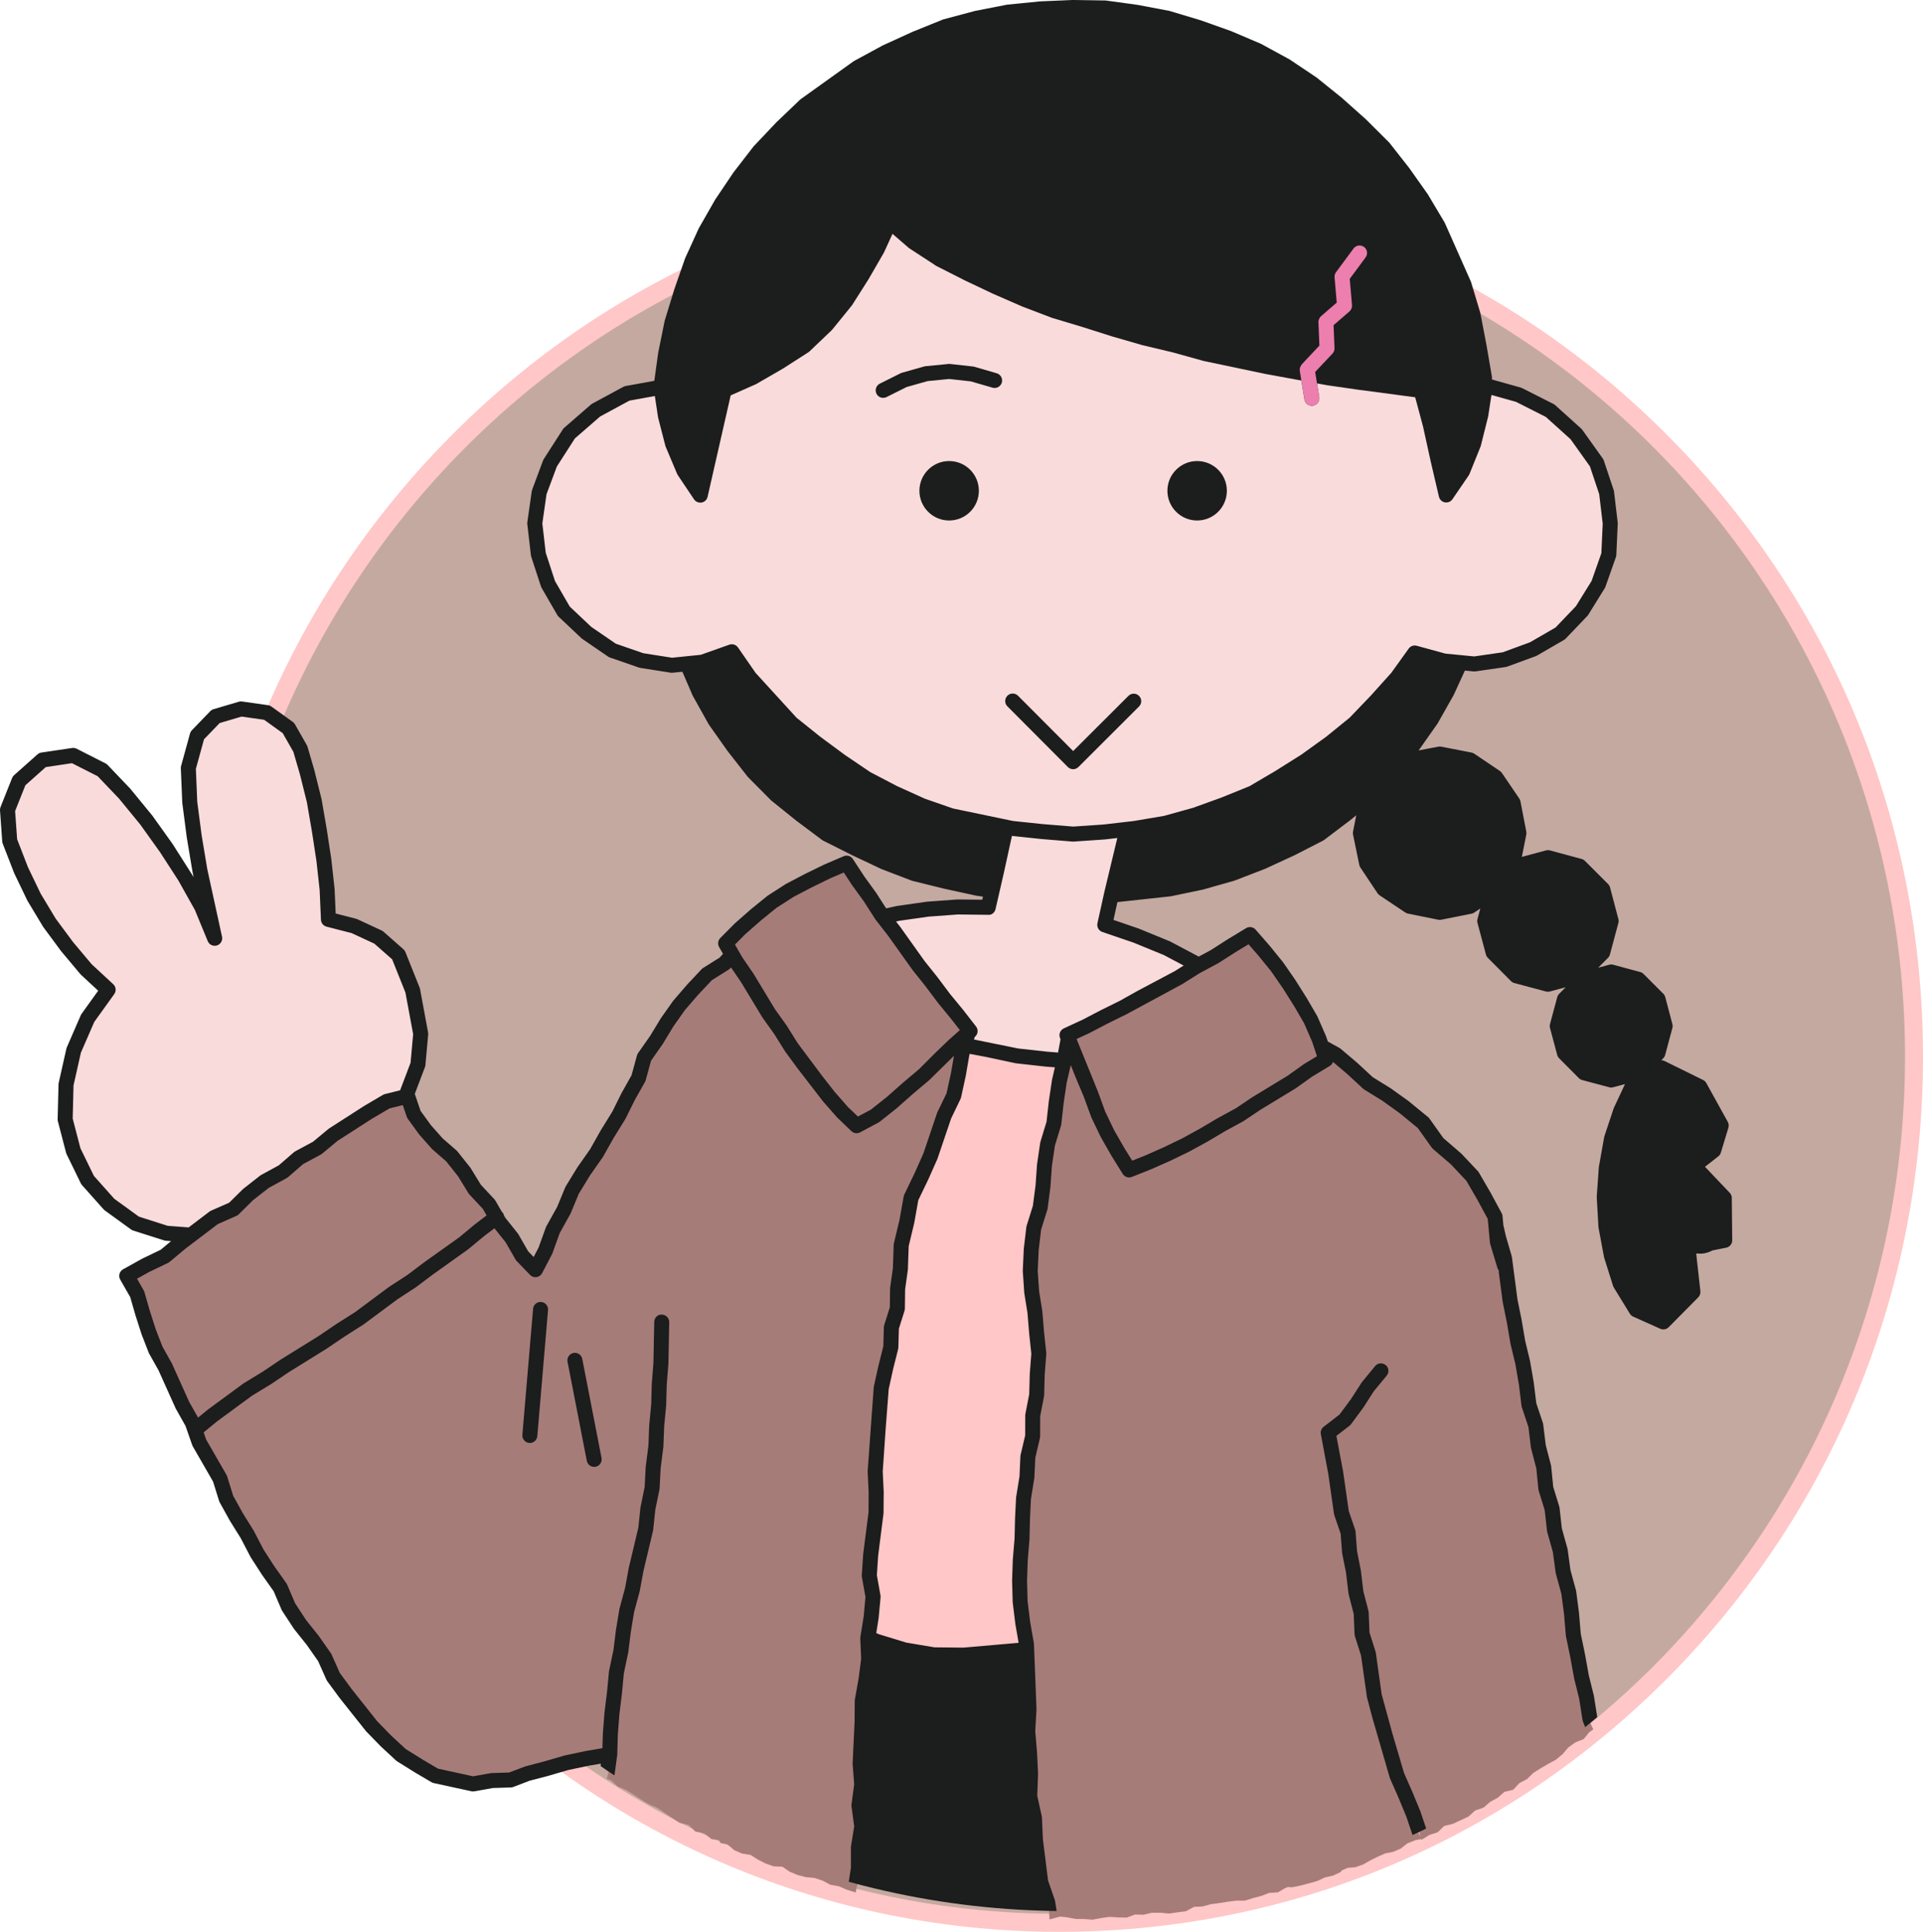
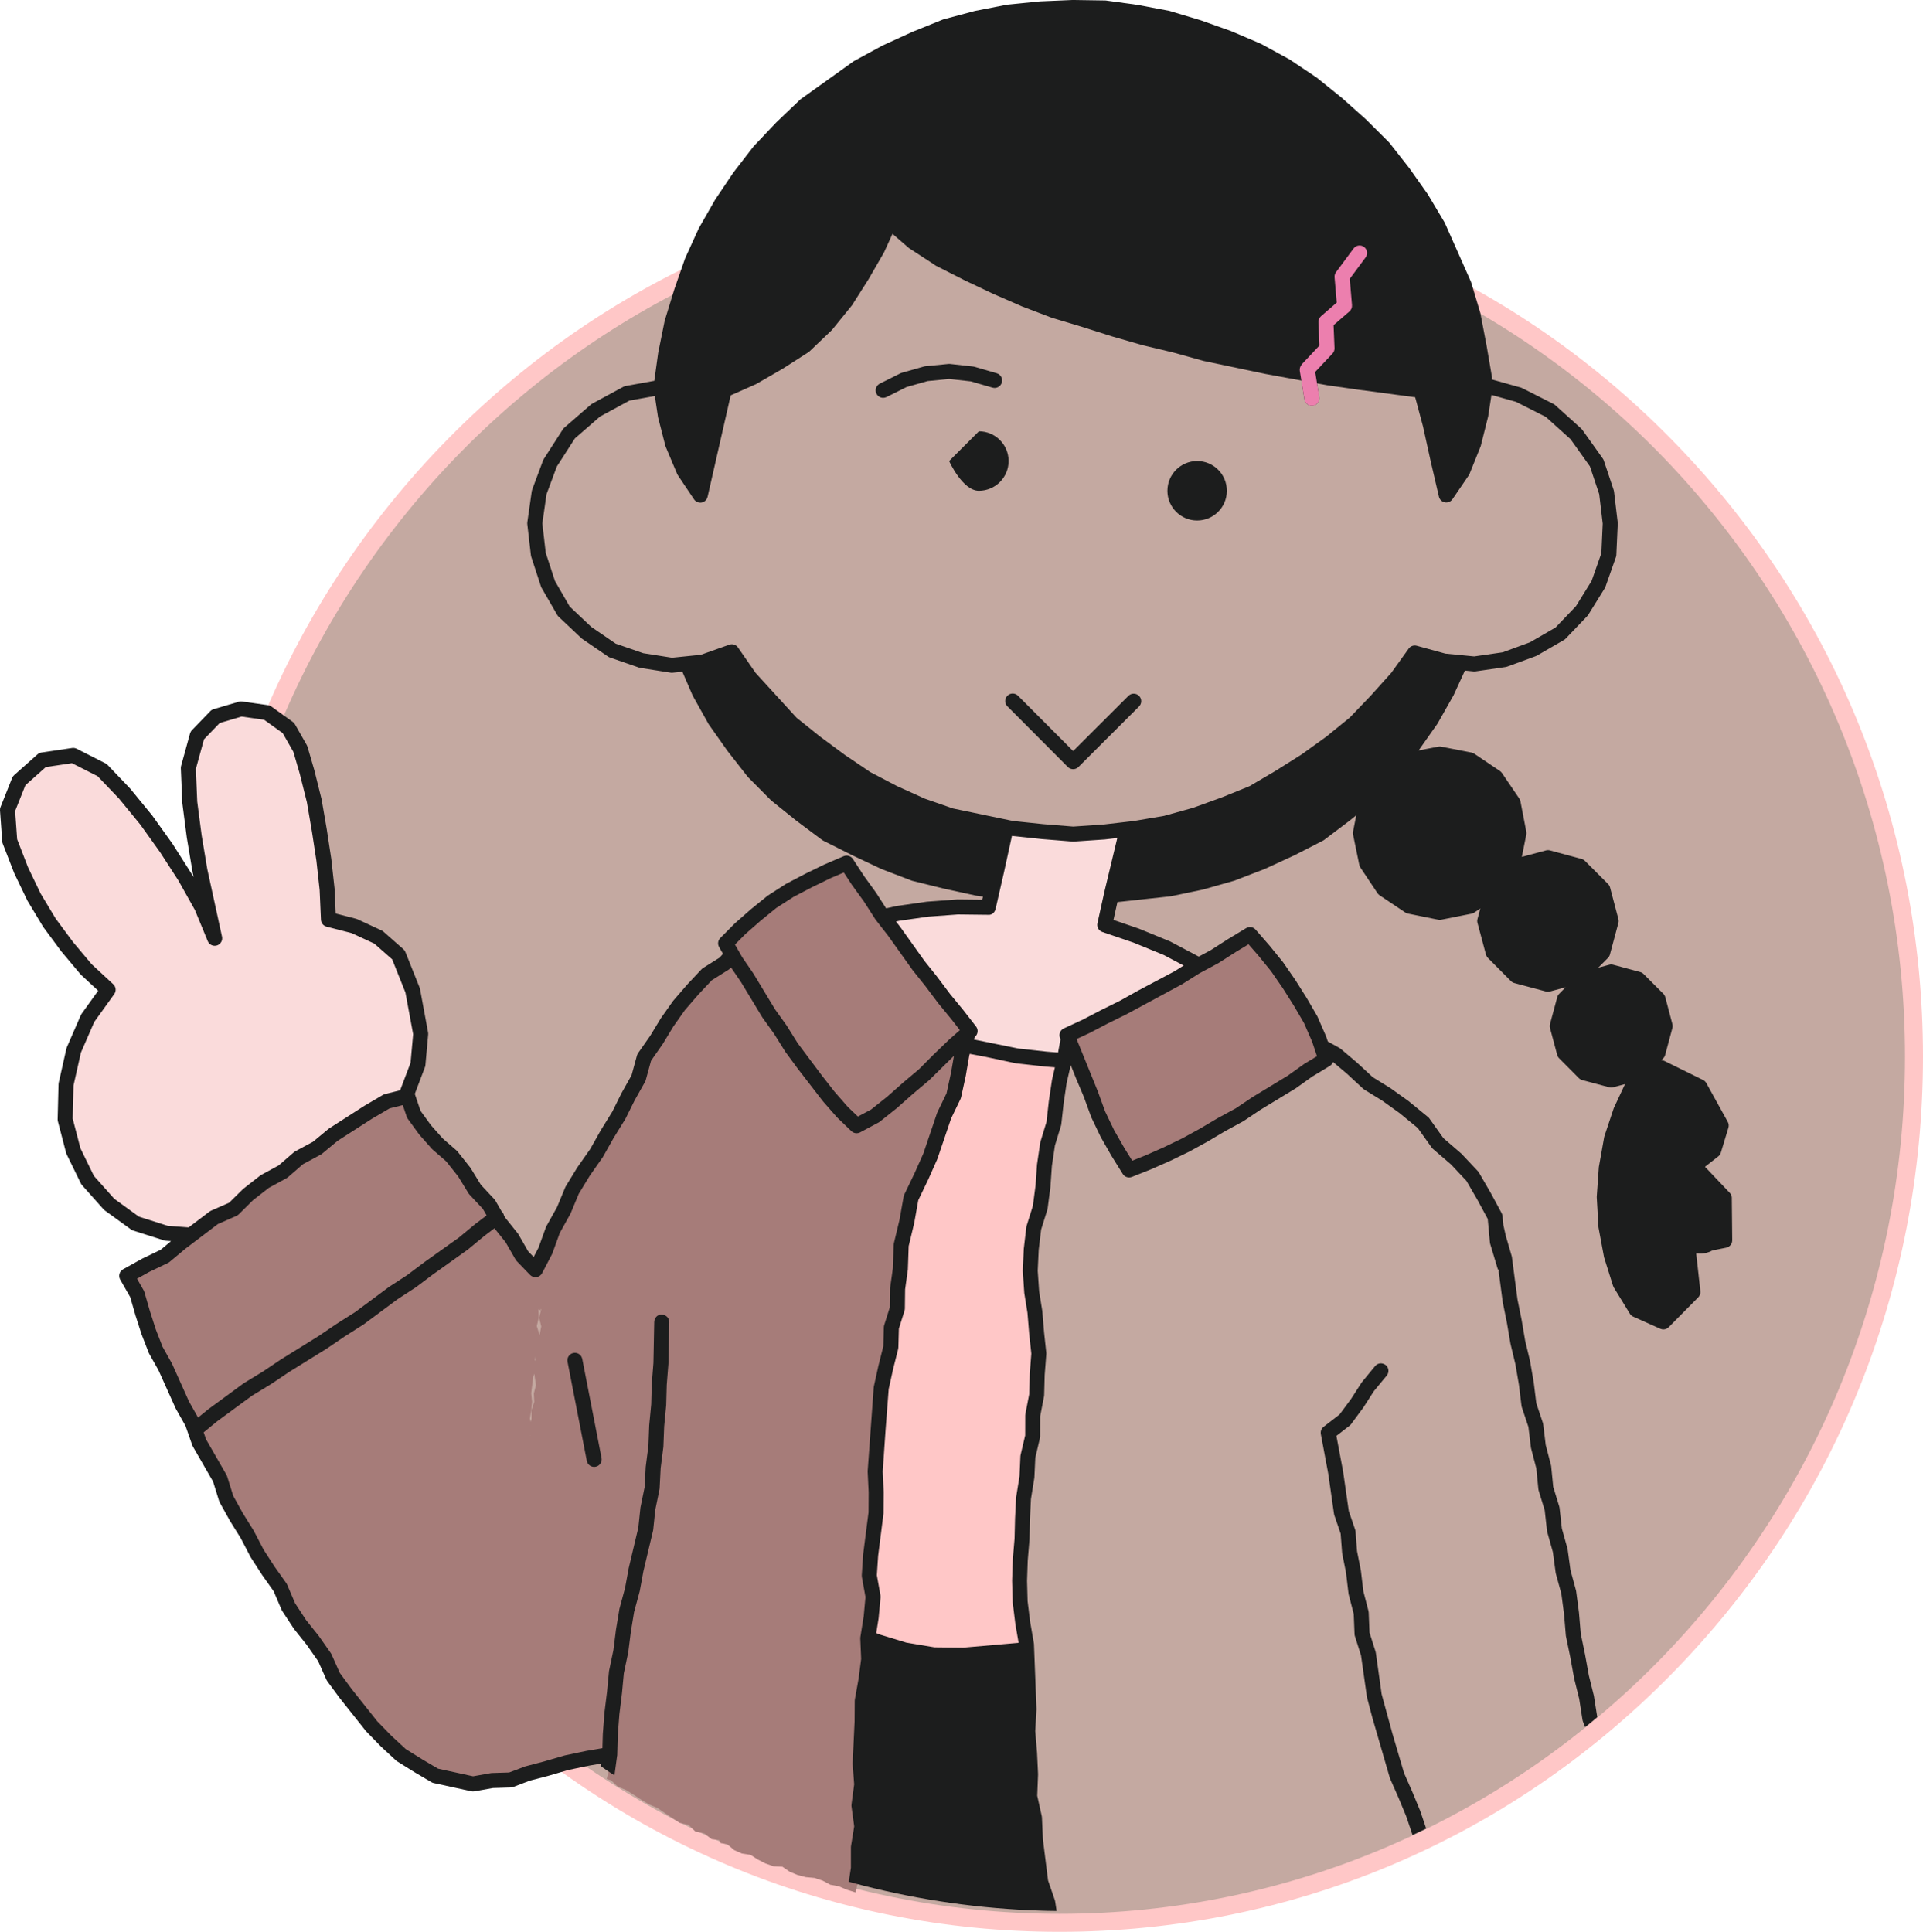
<svg xmlns="http://www.w3.org/2000/svg" id="_레이어_1" data-name="레이어 1" width="100%" height="100%" version="1.1" viewBox="0 0 534.485 537" preserveAspectRatio="none">
  <ellipse id="svg4" cx="294.485" cy="293.75" rx="237.5" ry="240.75" fill="#c4a9a1" stroke-width="0" />
  <g id="svg2" fill="#ffc7c7">
    <polygon points="292.55 295.721 289.579 295.279 286.582 295.059 283.61 294.624 280.538 294.213 277.533 293.417 274.453 293.01 269.572 292.005 269.385 292.403 268.808 295.319 268.299 298.246 267.761 301.349 267.084 304.422 266.657 304.805 265.648 306.71 264.839 308.745 264.042 310.424 263.924 310.769 262.573 314.492 261.132 318.19 259.724 321.899 258.425 324.823 257.107 327.742 255.44 330.653 253.857 333.618 253.346 336.9 252.586 340.119 251.875 343.441 250.961 346.719 250.932 350.062 250.81 353.398 250.465 356.226 249.817 359.013 249.993 361.761 249.958 364.499 249.832 365.14 248.185 370.25 248.036 375.563 247.951 376.061 246.877 378.87 246.327 381.818 245.496 384.594 244.988 387.44 244.708 391.336 244.447 395.243 243.831 399.123 243.741 403.051 243.48 406.972 243.229 410.888 243.404 413.795 243.549 416.716 243.398 419.749 243.335 422.778 242.729 426.795 242.173 430.827 241.641 434.863 241.364 437.623 241.323 440.397 241.987 444.169 242.512 446.115 242.329 446.46 242.322 446.695 242.107 448.736 241.949 452.646 241.018 456.846 241.929 457.195 246.124 458.299 250.242 459.71 254.575 460.098 258.829 460.957 263.243 461.099 267.662 461.16 271.02 460.834 274.364 460.42 277.718 460.122 281.075 459.797 284.597 459.698 283.468 454.328 283.145 451.204 282.754 448.095 282.545 445.042 282.392 441.979 282.412 438.959 282.714 435.951 282.603 435.728 282.874 433.17 283.16 431.216 283.123 429.97 283.145 427.09 283.502 424.219 283.489 421.239 283.795 418.282 284.235 415.244 284.645 412.198 284.706 409.368 284.956 406.542 284.937 406.127 285.711 403.377 286.407 400.611 286.579 397.768 286.399 394.921 286.502 394.522 287.133 391.707 287.776 388.884 287.617 385.999 287.851 383.135 288.159 380.238 288.404 377.327 288.114 374.462 287.558 371.635 287.319 368.674 287.059 365.719 286.694 362.885 286.192 360.073 286.082 356.924 285.85 353.792 285.743 350.633 286.169 347.497 286.472 344.411 286.672 341.307 286.772 340.9 287.71 338.052 288.84 335.264 289.159 332.332 289.745 329.439 289.772 326.445 289.928 323.461 290.388 320.369 291.175 317.333 291.13 317.012 291.807 314.943 292.302 312.779 293.043 311.376 292.91 310.768 293.759 305.517 293.992 302.437 294.56 299.405 295.401 295.887 292.55 295.721" stroke-width="0" />
    <path d="M294.485,537c-64.113,0-124.386-25.307-169.718-71.258-45.322-45.942-70.282-107.024-70.282-171.992s24.96-126.049,70.282-171.992c45.332-45.952,105.605-71.258,169.718-71.258s124.386,25.307,169.718,71.258c45.322,45.943,70.282,107.024,70.282,171.992s-24.96,126.05-70.282,171.992c-45.332,45.951-105.605,71.258-169.718,71.258ZM294.485,55.5c-129.58,0-235,106.878-235,238.25s105.42,238.25,235,238.25,235-106.879,235-238.25S424.064,55.5,294.485,55.5Z" stroke-width="0" />
  </g>
  <g id="svg1" fill="#fadbdb">
    <polygon points="110.621 265.53 107.989 262.969 105.204 260.536 101.79 259.061 98.475 257.379 94.814 256.717 91.246 255.742 91.201 255.579 91.004 251.412 90.822 247.245 90.34 243.116 89.91 238.98 89.349 234.893 88.625 230.83 88.091 226.691 87.17 222.62 86.252 218.576 85.385 214.512 84.19 211.419 83.277 208.262 81.688 205.359 80.024 202.51 77.156 200.284 74.178 198.173 70.591 197.6 66.988 197.187 63.449 198.047 60.016 199.253 57.463 201.866 54.981 204.534 54.176 207.513 53.124 210.453 52.516 213.502 52.687 216.651 52.706 219.825 52.959 222.983 53.102 226.188 53.751 229.338 54.128 232.523 54.52 235.719 55.033 238.901 55.59 242.078 56.546 245.794 57.267 249.561 58.133 253.297 59.043 257.03 59.821 260.791 59.619 260.929 60.376 262.79 60.25 262.831 59.575 260.865 58.29 257.97 57.076 255.041 56.062 252.024 54.511 249.237 52.931 246.468 51.241 243.764 49.491 241.122 47.819 238.42 46.07 235.769 44.331 233.138 42.409 230.629 40.574 228.06 38.598 225.587 36.5 223.206 34.663 220.606 32.456 218.553 30.471 216.286 28.387 214.1 24.359 212.09 20.356 210.002 16.106 210.795 11.888 211.436 8.662 214.282 5.288 217.042 3.708 221.096 2.29 225.16 2.345 229.448 2.696 233.756 4.286 237.833 5.819 241.924 7.636 245.66 9.441 249.403 11.582 252.959 13.813 256.454 16.192 259.827 18.812 263.018 21.439 266.179 24.09 269.316 26.975 272.323 30.135 275.042 30.035 275.104 28.285 277.841 26.374 280.468 24.492 283.11 23.108 286.033 21.866 289.028 20.63 292.019 19.724 295.125 19.239 298.337 18.311 301.462 18.403 304.707 18.236 307.938 18.13 311.18 19.023 314.058 19.822 316.956 20.362 319.932 21.723 322.62 23.07 325.307 24.413 327.998 26.408 330.241 28.368 332.519 30.373 334.766 32.773 336.574 35.217 338.321 37.648 340.126 42.013 341.29 46.244 342.864 49.648 343.062 53.021 343.201 56.329 340.929 59.473 338.422 62.094 337.084 64.853 336.033 66.94 334.088 68.871 331.992 71.13 330.093 73.515 328.354 76.12 327.068 78.676 325.674 80.9 323.803 82.984 321.78 85.593 320.495 88.098 319.033 90.254 317.095 92.655 315.463 95.864 313.366 98.973 311.092 102.3 309.156 104.891 307.622 107.451 306.008 112.452 304.791 113.002 303.848 114.606 299.889 115.988 295.858 116.592 291.646 116.79 287.391 116.047 283.387 115.348 279.361 114.519 275.367 113.268 272.074 112.041 268.754 110.621 265.53" stroke-width="0" />
    <polygon points="315.836 260.101 312.892 259.158 309.98 258.116 307.029 257.187 307.018 257.083 307.865 252.691 308.837 248.326 309.75 244.802 310.62 241.267 311.442 237.719 312.317 234.179 313.103 230.673 310.056 230.906 306.964 231.285 302.617 231.606 298.269 231.998 294.005 231.559 289.731 231.287 286.386 230.938 283.046 230.481 279.702 230.203 278.792 234.178 277.957 238.188 277.125 242.199 276.244 245.52 275.486 248.873 274.845 252.254 274.738 252.224 270.455 252.26 266.176 252.285 262.022 252.556 257.858 252.768 253.722 253.366 249.591 253.992 245.451 254.886 248.596 258.767 250.837 261.967 253.131 265.136 255.314 268.386 257.111 270.602 258.907 272.815 260.741 275.161 262.55 277.525 264.276 279.764 266.096 281.928 267.908 284.239 269.645 286.608 269.717 286.699 269.146 287.145 268.232 290.445 271.803 291.211 275.447 291.881 279.055 292.766 282.709 293.412 286.725 293.961 290.76 294.361 295.706 294.692 296.331 291.711 296.837 288.684 296.407 287.822 296.545 287.726 299.223 286.502 301.838 285.146 304.379 283.903 306.921 282.662 309.512 281.305 312.159 280.054 314.611 278.537 317.15 277.179 320.61 275.375 324.019 273.46 327.493 271.671 330.288 270.042 333.011 268.247 330.123 266.688 327.195 265.25 324.358 263.635 321.524 262.449 318.687 261.263 315.836 260.101" stroke-width="0" />
-     <path d="M446.375,136.942l-1.47-4.06-1.391-4.066-1.592-2.818-2.221-2.422-1.689-2.797-2.535-2.025-2.062-2.563-2.581-1.998-2.864-1.54-2.839-1.585-3.052-1.144-3.083-.757-3.088-.791-2.818-.921-1.093,3.816-.507,4.073-1.082,3.992-.748,4.084-1.382,3.86-1.882,3.632-2.028,3.497-2.4,3.268-.211-.021-.806-3.208-.278-3.334-1.011-3.163-.482-3.34-.867-3.261-1.126-3.197-.84-3.142-.57-3.227-.666-3.362-3.625-.007-3.404-.559-3.394-.636-3.404-.604-3.488.011-4.232-1.031-4.316-.438-3.184-.385-1.527.192-1.093-.806.053-.33-3.849-.44-3.804-.7-3.822-.61-3.333-1.101-3.434-.618-3.499-.315-3.38-.905-3.444-.628-4.274-1.221-4.225-1.392-4.218-.75-4.118-1.157-4.184-1.308-4.198-1.253-4.277-1.065-4.108-1.61-4.098-1.336-4.293-.717-3.999-1.758-4.136-1.387-3.954-1.888-4.022-1.722-3.864-2.02-3.865-2.006-3.909-2.053-4.2-1.494-.262-.348-3.448-2.296-3.511-2.221-3.307-2.774-3.05-2.723-1.544,3.59-2.19,3.528-1.797,3.843-2.402,3.503-1.819,3.824-2.545,3.365-2.579,3.434-2.59,3.452-3.261,2.754-3.098,2.895-3.339,2.544-3.648,2.072-3.693,2.043-3.706,2.003-3.782,2.108-4.031,1.532-.77,3.644-.757,3.662-.821,3.647-.896,3.629-.982,3.61-.632,3.69-.925,3.63-.88,3.64-.104.262.137-.355-2.684-3.085-1.846-3.623-1.789-3.663-1.814-3.695-.836-3.976-1.029-3.912-.31-3.967-.759-3.903-3.105.759-3.13.594-3.235.182-2.863,1.633-2.91,1.498-2.944,1.495-2.477,2.168-2.341,2.288-2.368,2.24-1.608,2.832-1.864,2.685-1.976,2.63-1.66,4.007-1.102,4.185-.799,4.247-.534,4.296.225,4.333.694,4.288,1.493,4.075,1.021,4.252,2.545,3.582,1.921,3.935,3.116,3.055,3.418,2.687,3.44,2.63,3.534,2.552,4.127,1.169,3.993,1.5,4.235.543,4.201.684,4.219-.617,4.237-.34,4.076-1.376,4.086-1.416.115.118,2.629,3.477,2.559,3.505,2.262,2.56,2.058,2.776,2.327,2.531,2.31,2.555,2.399,2.477,3.371,2.729,3.29,2.834,3.426,2.599,3.633,2.31,3.578,2.408,3.484,2.562,3.903,1.772,3.629,2.295,4.095,1.442,3.914,1.816,3.908,1.71,4.094,1.192,3.348.86,3.387.67,3.352.844,3.488.218,3.299,1.203,4.308-.022,4.22.702,4.264.344,4.267.51,4.331-.671,4.37.074,4.222-.516,4.236-.413,4.206-1.25,4.379-.254,4.01-1.617,4.119-1.144,4.069-1.346,4.145-1.174,3.985-1.515,3.923-1.693,3.554-2.521,3.947-1.835,3.455-2.571,3.556-2.391,3.61-2.315,3.519-2.457,3.137-2.909,3.292-2.693,3.089-3.02,2.86-3.253,3.17-2.959,2.913-3.205,2.435-3.472,2.432-3.492,4.127.945,4.052,1.048,4.171.626,4.207.352,4.158-.716,4.227-.355,3.91-1.624,4.137-1.066,3.739-2.233,3.678-2.309,3.159-3.001,2.87-3.277,2.384-3.641,2.062-3.822,1.272-4.157,1.528-4.05.305-4.306.444-4.34-.794-4.261-.502-4.273ZM332.735,142.771l-3.226-.76-2.389-2.346-.527-3.242.476-3.272,2.519-2.18,3.147-1.037,2.981,1.323,2.395,2.062.752,3.103-.937,2.997-2.016,2.504-3.176.847ZM298.147,211.853l-2.47-2.329-2.418-2.383-2.156-2.65-2.684-2.125-2.224-2.584-2.54-2.277-2.033-2.782-.172.125-.012.068-.092.085,2.637,2.139,2.463,2.321,2.443,2.346,2.389,2.4,1.992,2.798,2.48,2.32,2.52,2.535,2.385-2.651,2.28-2.505,2.672-2.119,2.172-2.62,2.482-2.311,2.289-2.511,2.312-2.345-1.229-1.078,1.524,1.149-.18-.082-2.294,2.499-2.109,2.691-2.406,2.4-2.605,2.201-2.599,2.208-2.046,2.769-2.486,2.333-.284-.035ZM263.808,130.075l3.227.76,2.389,2.346.527,3.242-.476,3.271-2.519,2.18-3.147,1.037-2.981-1.323-2.395-2.062-.752-3.103.937-2.997,2.016-2.505,3.176-.847ZM246.407,110.287l-.168.179-1.035-1.814.287-.114,2.708-1.801,3.001-1.221,3.055-1.066,3.221-.37,3.162-.553,3.206-.234,3.188.49,3.264.005,3.134.8,3.118.828.153.573-.202-.435-3.119-.782-3.093-.98-3.247-.095-3.196-.194-3.22-.074-3.16.629-3.113.76-3.033,1.025-2.839,1.48-3.211,1.107,1.119,1.95.02-.096Z" stroke-width="0" />
  </g>
  <g id="svg3" fill="#a67c79">
-     <polygon points="441.541 477.885 441.248 475.852 441.425 473.784 440.751 471.857 439.769 469.121 439.182 466.272 439.19 464.205 438.489 462.276 438.133 460.289 437.569 457.394 437.406 454.421 436.682 452.472 437.305 450.391 436.828 448.401 436.552 445.492 435.982 442.621 435.132 439.771 433.981 436.978 434.136 433.941 434.017 430.939 433.208 428.046 432.055 425.288 431.826 422.341 431.717 419.336 430.265 416.633 429.852 413.678 429.392 410.77 429.422 407.752 428.385 404.923 427.477 402.094 427.061 399.164 426.458 396.292 426.197 393.265 424.687 390.602 424.216 388.615 424.62 386.543 423.721 384.643 423.873 381.643 422.781 378.862 422.011 376.092 422.163 373.097 421.019 371.265 421.007 369.221 420.708 367.228 420.174 364.393 419.868 361.518 418.879 359.178 419.442 356.622 418.479 354.206 419.454 353.559 418.218 352.174 418.023 351.909 417.486 349.645 417.061 347.346 416.575 345.115 415.428 342.933 416.065 340.535 415.181 338.336 414.555 336.305 413.009 334.695 412.717 332.402 411.68 330.536 410.617 328.688 409.062 327.147 407.951 325.218 406.228 323.833 404.6 322.369 402.762 321.057 401.471 319.092 399.469 317.927 397.933 316.171 397.018 313.989 395.793 311.973 393.642 310.884 392.119 309.093 390.24 307.731 388.696 306.447 386.836 305.603 385.413 304.134 382.907 302.503 380.204 301.196 378.993 299.503 377.468 298.153 375.718 297.047 373.943 295.148 371.635 293.883 369.58 291.952 368.451 294.481 366.307 296.442 363.814 297.919 361.514 299.452 359.216 301.027 357.026 301.903 355.378 303.655 353.005 304.215 351.024 305.428 349.4 307.208 346.651 308.047 344.467 309.722 342.224 311.724 339.535 312.926 337.132 314.323 334.885 316.005 332.01 316.729 329.716 318.507 327.282 320.018 324.682 321.192 321.99 322.145 319.366 323.239 316.584 324.186 313.749 325.217 314.448 327.224 314.309 327.294 313.487 325.422 311.914 322.947 310.859 320.135 309.26 317.654 307.816 315.085 306.088 312.646 305.105 309.842 304.759 307.798 304.041 305.89 302.861 304.159 301.518 301.606 300.47 298.921 300.283 296.285 298.772 294.179 298.102 291.735 297.158 288.975 296.171 291.545 296.001 293.861 295.812 296.173 295.095 298.366 294.178 300.528 293.804 303.477 293.434 306.418 292.961 309.326 292.9 312.265 291.783 315.029 291.261 317.985 290.485 320.902 290.435 323.925 290.257 326.821 290.402 329.754 289.187 332.633 289.245 335.669 288.175 338.477 287.796 341.461 286.789 344.314 286.569 347.302 286.186 350.278 286.528 353.278 286.869 356.221 286.489 359.233 287.059 361.971 287.492 364.705 287.485 367.645 288.046 370.549 288.834 373.361 288.925 376.254 288.953 379.162 288.381 382.015 288.604 384.915 288.126 387.789 287.267 390.56 287.469 393.512 287.551 396.385 287.058 399.283 286.501 402.121 286.251 404.992 285.535 407.745 285.729 410.594 285.248 412.555 285.229 414.579 284.907 416.531 284.855 419.359 284.176 422.174 284.3 425 283.879 427.803 283.833 430.76 284.149 433.742 284.02 436.589 283.748 439.434 283.48 442.343 284.066 445.22 283.879 447.237 283.931 449.253 284.66 451.176 285.247 454.094 285.538 457.078 285.053 459.363 285.276 461.606 285.457 463.853 285.293 466.116 286.284 468.334 286.104 470.599 286.197 472.857 286.235 475.123 285.502 477.135 286.317 479.232 285.99 481.243 285.905 484.228 285.848 487.218 285.883 489.217 286.631 491.193 286.408 493.21 286.43 495.255 286.387 497.306 286.329 499.352 287.053 501.269 287.608 503.232 287.679 505.307 287.5 507.36 287.872 509.386 288.339 511.388 288.121 513.784 288.865 516.077 288.955 518.452 289.237 520.807 289.512 523.144 290.771 525.852 290.859 528.944 291.564 531.022 291.71 533.549 294.639 532.773 296.543 532.96 298.913 533.419 301.285 533.447 303.662 533.617 306.02 533.187 308.375 532.846 310.756 532.989 313.137 533.054 315.447 532.195 317.828 532.248 320.152 531.701 322.532 531.699 324.945 531.926 327.292 531.576 329.645 531.274 331.859 530.067 334.237 529.957 336.528 529.326 338.875 529.017 341.211 528.638 343.567 528.348 345.989 528.34 348.259 527.627 350.553 527.026 352.784 526.18 355.193 526.035 356.811 525.06 357.914 524.552 359.193 524.616 361.508 524.134 363.789 523.532 366.068 522.904 368.221 521.893 370.535 521.367 372.682 520.35 372.874 519.968 374.603 519.215 376.699 519.046 378.85 518.294 380.849 517.155 382.892 516.147 384.967 515.219 387.243 514.76 389.334 513.859 391.18 512.413 393.29 511.561 395.156 511.172 393.999 508.939 393.841 506.414 392.721 504.215 391.606 501.563 390.738 498.805 389.475 496.208 387.825 493.757 387.183 491.333 386.701 488.89 385.885 486.541 385.538 484.056 384.751 481.697 384.155 479.279 383.752 476.81 382.61 474.156 382.262 471.308 381.312 469.095 381.505 466.696 380.497 464.467 380.496 462.091 379.826 459.85 379.592 456.892 378.695 454.139 377.917 451.277 378.613 448.287 377.306 445.584 376.976 442.682 376.219 439.827 376.118 436.881 375.848 434.123 375.238 431.446 374.834 428.684 374.309 425.956 373.571 423.247 372.428 420.607 372.233 418.33 371.851 416.116 371.884 413.841 371.27 411.656 371.288 409.378 370.45 407.215 370.771 404.843 369.524 402.757 369.566 400.432 369.25 398.259 371.223 396.113 373.938 394.766 375.568 392.388 377.237 390.077 378.352 387.563 380.014 385.397 381.968 383.221 383.827 380.973 383.743 381.117 384.129 381.307 382.172 383.421 380.534 385.77 378.543 387.694 377.516 390.274 375.653 392.472 373.733 394.581 371.736 396.737 368.985 398.182 369.735 400.5 369.922 402.748 370.131 404.992 370.502 407.209 371.092 409.38 371.605 411.579 371.653 413.849 371.936 416.087 372.443 418.296 373.037 420.481 373.42 423.336 374.524 425.922 375.242 428.644 375.528 431.41 376.174 434.07 375.904 436.917 376.995 439.729 376.758 442.728 377.74 445.494 378.238 448.351 378.06 451.261 378.953 454.106 379.154 457.072 380.712 459.674 381.23 461.994 381.542 464.315 381.528 466.683 381.458 469.062 382.085 471.341 382.628 473.576 383.612 475.692 384.309 477.888 384.267 480.289 385.075 482.459 385.453 484.758 386.118 486.973 387.313 489.032 387.793 491.305 388.041 493.672 389.245 496.313 390.666 498.837 391.664 501.542 393.106 504.072 393.866 506.396 394.342 508.812 395.067 511.445 397.273 510.084 399.59 509.332 401.402 507.579 403.807 506.986 405.998 505.971 408.184 504.939 410.013 503.272 412.338 502.48 414.183 500.864 416.305 499.718 418.135 498.101 420.601 497.496 422.289 495.667 424.435 494.547 426.176 492.824 428.217 491.548 430.304 490.331 432.437 489.169 434.297 487.631 435.899 485.758 437.853 484.354 440.184 483.422 441.729 481.497 442.846 480.743 441.541 477.885" stroke-width="0" />
    <polygon points="305.394 309.726 306.692 312.363 307.755 315.122 309.361 317.601 310.76 320.194 312.299 322.667 313.9 325.042 316.601 324.134 319.277 323.023 321.878 321.887 324.47 320.73 326.944 319.377 329.448 318.096 332.059 316.868 334.599 315.501 336.944 313.998 339.296 312.505 341.89 311.117 344.478 309.733 346.823 308.274 349.106 306.716 351.078 305.513 353.057 304.317 355.098 303.224 356.963 301.835 358.973 300.684 361.306 299.16 363.578 297.555 365.938 295.902 368.486 294.5 367.533 291.676 366.489 288.914 365.466 286.226 364.281 283.605 364.095 283.492 362.658 281.027 361.209 278.57 359.704 276.072 358.155 273.6 356.441 271.243 354.789 268.849 353.069 266.501 351.124 264.332 349.225 262.162 347.433 259.821 344.956 261.486 342.386 262.893 340.008 264.446 337.647 266.027 334.987 267.374 332.407 268.861 329.916 270.221 327.599 271.861 325.415 273.03 323.262 274.262 321.055 275.398 318.813 276.47 316.683 277.753 314.477 278.902 312.344 280.191 309.618 281.397 306.972 282.762 304.419 283.991 301.888 285.256 299.266 286.51 296.57 287.764 297.569 290.13 298.466 292.458 299.567 294.707 300.447 297.046 301.225 299.427 302.211 301.728 303.216 304.02 303.894 305.938 304.513 307.884 305.394 309.726" stroke-width="0" />
    <polygon points="59.09 393.479 60.9 391.841 63.035 390.639 64.795 388.925 66.756 387.479 68.932 386.337 70.546 384.968 72.467 384.079 74.124 382.766 76.758 381.367 79.076 379.491 81.305 378.388 83.356 377.002 85.414 375.627 87.449 374.207 89.754 373.214 92.169 371.477 94.637 369.827 96.381 368.7 98.044 367.434 99.89 366.449 101.634 364.86 103.724 363.745 105.375 362.031 107.356 360.755 109.194 359.28 111.048 358.428 112.634 357.167 114.311 356.047 116.61 354.269 118.906 352.482 121.018 351.3 122.857 349.738 124.853 348.395 126.706 346.845 128.744 345.558 130.911 343.654 133.204 341.9 135.602 340.232 137.798 338.367 136.7 336.705 135.724 334.923 133.931 332.7 131.819 330.742 130.585 328.174 129.029 325.813 127.179 323.685 125.565 321.359 123.449 319.782 121.448 318.082 119.699 316.18 117.958 314.268 116.527 311.967 114.849 309.838 114.065 307.316 113.327 304.659 110.392 305.541 107.487 306.138 104.961 307.769 102.372 309.263 100.414 310.481 98.503 311.772 96.58 313.045 94.611 314.255 92.759 315.626 90.559 317.502 88.157 319.135 85.672 320.623 83.048 321.888 80.824 323.757 78.734 325.772 76.24 327.274 73.611 328.521 71.423 330.486 68.892 332.026 66.854 334.046 64.854 336.062 62.191 337.274 59.463 338.426 57.791 340.104 55.771 341.292 54.038 342.867 52.064 344.131 50.352 345.734 48.072 347.464 45.84 349.257 43.265 350.621 40.633 351.862 38.813 352.694 37.061 353.662 35.443 354.705 36.606 357.309 38.197 359.73 38.834 362.415 39.603 365.067 40.598 367.61 41.445 370.196 42.236 372.766 43.177 375.294 44.569 377.622 45.832 379.998 46.949 382.042 47.914 384.165 48.865 386.294 49.734 388.463 50.807 390.54 51.988 392.753 53.278 394.912 54.482 397.12 56.696 395.185 59.09 393.479" stroke-width="0" />
    <path d="M265.922,282.068l-1.629-2.323-1.558-2.368-1.742-2.404-2.431-1.893-1.64-2.324-1.739-2.253-1.732-1.654-1.295-1.96-1.288-1.971-.716-2.384-1.985-1.47-1.593-2.31-1.59-2.318-1.28-2.688-2.391-1.957-1.392-2.495-1.926-2.143-.828-2.91-1.921-2.087-2.594,1.103-2.813.807-2.257,1.986-2.709,1.037-2.875.826-2.715,1.193-2.376,1.766-2.564,1.478-2.043,2.119-1.891,2.249-2.435,1.619-1.967,2.147-2.41,1.57-1.821,2.184,1.107,2.639,1.669,2.31,1.687,2.222,1.905,2.084,1.001,2.109.945,2.126,1.568,1.751.847,2.19.75,2.277,1.89,2.097,2.043,1.973,1.524,2.514,1.704,2.374.867,2.159,1.326,1.835,1.67,1.584,1.107,2.01,1.663,1.591,1.321,2.565,1.591,2.375,2.246,1.899,1.651,2.424,2.102,1.777,2.182,1.444,2.362-1.37,2.916-.725,1.892-2.424,2.424-1.689,2.268-1.851,2.111-2.034,1.807-.984,1.18-1.731,1.525-1.299,1.94-2.124,2.495-1.582,1.641-2.505,2.38-1.742,2.438-2.1-1.774,1.704-1.572,1.924-2.29,1.189-1.811,1.684-1.093,2.42-1.842,1.673-2.005.775-1.124,1.803-1.979.8-2.053,2.067-2.206,1.877-2.237,1.98-2.071,2.251-2.51,1.545-3.025.792,1.313,1.785.163-.104-1.402-1.56-2.348-1.538-1.748-2.181-2.042-2.035-1.705-2.323-.905-2.195-1.81-1.486-1.598-1.656-1.392-1.82-1.511-1.735-1.284-2.579-1.64-2.306-2.108-2.131-.788-2.974-2.253-1.826-1.452-2.394-1.325-1.907-.581-2.348-1.767-1.632-.549-2.372-1.497-1.803-1.151-2.229-1.492-1.996-1.656-1.656-1.64,2.384-2.622,1.345-2.669,1.17-2.065,2.029-2.057,2.019-1.382,2.686-1.805,2.28-2.187,1.963-1.486,2.485-1.962,2.132-1.01,2.707-1.548,2.551-1.576,2.472-.601,2.876-.817,2.926-1.893,2.367-1.014,2.784-1.962,2.246-1.174,2.642-1.158,1.734-.412,2.21-1.102,1.77-1.571,2.505-1.897,2.327-1.086,1.803-1.054,1.837-1.674,1.416-.941,1.801-.939,1.794-.584,1.969-1.4,1.55-.334,2.036-1.244,1.639-1.069,1.766-1.083,1.78-.888,1.915-.046,2.183-1.491,1.639-.036,2.188-1.729,2.477-1.465,2.588.085.087-1.621-2.169-2.518-1.388-1.442-2.518-1.117-2.632-1.23-2.025-1.388-1.915-1.695-2.106-1.94,2.554-2.537,1.287-1.913,2.222-2.419,1.62-2.332.879-1.982,1.356-1.992,1.343-1.685,1.781-1.876,1.511-2.061,2.107-2.845,1.049-1.243,1.767-1.87.836-1.575,1.27-2.269.851-1.683,1.65-1.839,1.449-2.175,1.004-1.782,1.516-1.596,1.356-1.704,1.214-1.786,1.083-2.562,1.527-2.524,1.576-1.951,1.525-2.251,1.052-2.164,1.194-2.119,1.274-1.688,1.953-2.404,1.751-2.897,1.018-1.898.895-1.368,1.787-1.704,1.196-2.337.884-2.079,1.265-1.383,2.213-2.184,1.129-2.266,1.034-1.242,1.824-1.975.919-1.429,1.575.195,1.868,1.442,1.387.656,2.239.719,2.25,1.65,1.715,1.275,1.935.79,2.178,1.349,2.627.654,2.865,1.534,2.447,1.261,2.601,1.087,2.684,1.987,2.13,1.284,2.693,1.855,2.363.908,2.813,2.009,2.124,1.606,2.355,1.19,2.62.989,2.706,1.975,2.27,1.64,2.375,1.468,2.516,1.189,2.628,2.402,1.704,1.156,2.773,2.04,2.168,1.333,2.639,1,2.728,1.214,2.695,2.212,1.988,1.065,2.099,1.501,1.754,1.881,1.46,1.214,1.993,1.444,1.802,1.674,2.372,2.09,1.983,2.16,1.88,1.983,2.109,2.437,1.645,2.449,1.578,2.362,1.172,2.409,1.079,2.602.595,2.622.511,2.491,1.134,2.731-.071,2.596-.717,2.778.386,2.508-.732,2.497-.305,2.608-.034,2.028-1.814,2.846.281,2.493-.986,2.821-.866,2.686-1.363,1.964-.503,2.005-.24,1.956-.513,2.136.273,1.998-.52,1.933-.444-.259-2.702.894-2.717.022-2.905-.199-2.936.942-2.891-.328-3.037.738-2.759-.117-2.858.299-2.003.626-1.921.979-1.867.097-2.84-.282-2.882.672-2.828.781-2.798.824-2.881,1.047-2.838-.044-2.9.477-2.795.939-2.169.251-2.326.785-2.2.339-2.31.345-2.289.323-2.8.033-2.871.735-2.872.926-2.808.696-2.815-.103-2.848.007-2.99.287-2.956.351-2.794.086-2.811-.214-2.983.439-2.913.264-2.813.729-2.796-.125-2.951.205-2.943.155-2.292-.089-2.292-.189-2.295.014-2.294-.37-2.302.704.388-.073-.578.605.195-.517,2.288-.315,2.292-.078,2.298.049,2.304.572,2.33-.474,2.897-.709,2.873-.372,2.853-.091,2.836.081,2.953.353,2.986-.18,2.799-1.018,2.753.549,3.047-.592,2.92-.167,2.842-.123,2.864-.678,2.873-.543,2.882-.206,2.824-.096,2.866-.86,2.202-.26,2.314-1.353,2.055.256,2.441-.85,2.177-1.048,2.711.165,2.944-1.439,2.724-.653,2.947-.352,2.882-.473,2.848-.281,2.811.169,2.875-1.146,1.825.503,2.158-.923,1.857-.008,2.827-.529,2.779-.26,2.969-1.031,2.887.615,2.971-.451,2.875.144,2.746.007,2.761-.688,2.25-.013,2.325-.578,2.245,1.232.406,1.838,1.735,2.338.96,2.108,1.316,2.082,1.361,2.13,1.284,2.303.982,2.067,1.392,2.069,1.399,2.087,1.375,2.51.566,1.852,1.848,2.516.526,1.997,1.586,2.119.281.387.82,1.89.334,1.873,1.613,2.17.956,2.407.38,2.025,1.303,2.122,1.079,2.236.793,2.482.117,2.015,1.391,2.194.909,2.3.598,2.417.22,2.242.752,2.129,1.137,2.343.425,2.195.944,2.504.785.511-2.42-.529-2.17.352-2.034.736-.163-.166-2.888-.133-2.878.625-2.858.114-2.93-.336-2.922-.776-2.938.659-2.919.843-2.867-.509-2.939-.062-2.933.298-2.311-.802-2.373.476-2.314.58-2.313-.1-2.346.05-2.891.457-2.84-.181-3.016.204-2.981,1.278-2.701-.216-2.893-.148-2.912-.289-2.956.979-2.866.742-2.882.178-2.875-.346-2.872.003-2.99-1.203-2.86,1.059-2.859-.605-2.927.667-2.308-.236-2.412.952-2.261.436-2.331-.012-2.386-.1-2.843.414-2.848-.227-2.917-.29-2.907.469-2.296.334-2.307-.266-2.35-.021-2.329.271-2.311.476-2.298-.12-2.342.476-2.299.029-2.335-.445-2.409,1.55-2.646-.047-2.97.969-2.786,1.032-2.806.115-2.798-.392-2.783,1.119-2.548.693-2.684-.252-2.754.625-2.706.399-2.733.514-2.766-.266-2.248.214-2.204-.628-2.272.875-2.124.765-2.114-.13-2.315.855-2.118.091-2.271.744-2.145,1.295-1.857.262-2.368,1.751-1.66-.09-2.248,1.448-1.558.836-1.842.911-2.214.219-2.44.92-2.203.588-2.319,1.04-2.163.981-1.776.366-2.081,1.772-1.473-.008-2.151.355-2.009.442-1.99-.131-2.249.922-2.066.041-2.22,1.015-2.054.011-2.234,1.791-1.227-2.083-2.336-1.956-2.143ZM159.771,378.005l.034.214-.383.002.397,2.3,1.24,2.138.281,2.324.4,2.302.887,2.207.363,2.305.352,2.31-.341,2.448,1.195,2.149.288,2.326.281,2.332.079,2.371.374.582-.376-.584-.745-2.232.439-2.465-.929-2.198-.411-2.3-.087-2.363-1.224-2.137-.194-2.341.142-2.409-.25-2.333-.646-2.257-.308-2.326-.797-2.231-.061-.132ZM147.409,399.038l-.14-.086.373.111.247-2.33-.607-2.4.366-2.32.245-2.329-.249-2.373.282-2.327.294-2.327.998-2.267-.562-2.396.359-2.321.367-2.323.572-2.306-.752-2.419.532-2.313-.105-2.368.614.338.016-.491.152.227-.563,2.302.593,2.398-.454,2.312-.795,2.282-.398,2.318.004,2.35-.34,2.322.156,2.364.352,2.377-.586,2.301.117,2.363-.803,2.285.043,2.358-.548,2.316.22,2.372Z" stroke-width="0" />
  </g>
  <g id="svg0" fill="#1c1d1d">
    <path d="M481.352,333c-.005-.528-.21-1.034-.574-1.417l-6.887-7.243,3.698-2.896c.338-.264.585-.626.71-1.037l2.101-6.933c.163-.539.102-1.121-.171-1.614l-5.965-10.788c-.206-.373-.521-.673-.904-.861l-10.76-5.3c-.269-.133-.563-.174-.855-.184l.537-.54c.257-.258.441-.579.536-.93l2.01-7.495c.094-.351.095-.72.002-1.072l-1.981-7.51c-.094-.356-.281-.682-.542-.943l-5.498-5.498c-.258-.258-.579-.444-.932-.539l-7.511-2.024c-.355-.096-.73-.096-1.085,0l-3.069.827,2.717-2.731c.257-.258.441-.579.535-.93l2.355-8.78c.094-.351.095-.721.002-1.072l-2.321-8.799c-.094-.356-.281-.682-.542-.943l-6.441-6.442c-.258-.258-.579-.444-.932-.539l-8.8-2.372c-.355-.096-.73-.096-1.086,0l-6.714,1.809,1.236-6.208c.053-.265.054-.537.002-.802l-1.627-8.441c-.054-.279-.164-.543-.323-.778l-4.831-7.105c-.149-.219-.339-.408-.559-.556l-7.119-4.799c-.232-.156-.493-.264-.767-.317l-8.427-1.641c-.261-.051-.529-.052-.79-.002l-5.483,1.047.003-.003,5.259-7.466,4.482-7.931,3.117-6.796,2.436.237c.166.016.335.013.5-.011l8.395-1.213c.143-.021.284-.056.42-.107l7.952-2.919c.113-.041.222-.092.326-.153l7.516-4.349c.171-.098.326-.221.463-.363l6.019-6.293c.1-.104.189-.219.265-.342l4.587-7.398c.079-.128.145-.264.194-.406l2.9-8.23c.068-.193.107-.395.116-.599l.392-8.689c.005-.113,0-.227-.012-.34l-.28-2.354-.739-6.222c-.005-.043-.021-.083-.028-.126-.018-.098-.034-.195-.065-.289l-2.364-7.069-.387-1.156c-.065-.196-.16-.381-.28-.549l-5.69-7.98c-.088-.123-.189-.237-.302-.338l-7.249-6.534c-.137-.123-.29-.228-.455-.312l-8.708-4.407c-.121-.061-.247-.11-.377-.147l-8.063-2.267c.052-.248.071-.508.026-.774l-1.51-8.785-1.711-8.928-2.552-8.509c-.025-.084-.056-.167-.092-.248l-7.199-16.22c-.034-.075-.072-.149-.114-.22l-4.624-7.766-5.18-7.327-5.478-6.978c-.052-.066-.109-.129-.168-.189l-6.365-6.34-6.684-5.965-7.042-5.677-7.529-5.042-7.969-4.342-8.274-3.523-8.439-3.003-8.7-2.612-8.815-1.669-8.793-1.212c-.084-.011-.168-.018-.253-.019l-8.997-.136-9.091.389-9.14.909-8.97,1.75-8.696,2.322c-.083.022-.164.05-.244.081l-8.426,3.41-8.302,3.794-7.9,4.29c-.073.039-.143.083-.21.131l-14.635,10.483c-.076.056-.149.116-.217.181l-6.579,6.287-6.322,6.685-5.581,7.222-5.101,7.582-4.55,7.97-3.806,8.356-2.978,8.553-2.689,8.779-1.809,8.935-.826,5.985-.245,1.774-3.967.719-4.019.729c-.217.04-.427.113-.621.218l-8.646,4.681c-.134.073-.26.16-.375.26l-7.411,6.442c-.149.13-.28.28-.387.447l-2.637,4.106-2.668,4.154c-.081.125-.147.259-.199.398l-1.576,4.231-1.45,3.89c-.052.14-.089.286-.11.434l-.4,2.805-.827,5.798c-.025.177-.028.357-.007.534l.999,8.635c.016.139.046.276.09.409l2.701,8.256c.045.138.104.27.176.395l4.363,7.551c.101.175.227.334.374.473l6.333,5.979c.079.074.164.143.253.204l7.174,4.913c.153.105.32.189.496.25l8.075,2.797c.117.04.237.07.359.089l8.449,1.329c.177.028.357.034.535.015l2.72-.277,2.857,6.621,4.465,7.998,5.21,7.388,5.66,7.235,6.468,6.521,7.019,5.653,7.163,5.354c.098.073.203.138.312.192l8.038,4.041,8.211,3.877,8.345,3.192c.08.031.162.056.246.077l8.734,2.154,8.88,1.936,1.942.278-.195.862-6.911-.074-8.474.621-8.432,1.199-2.905.656-2.757-4.301-3.345-4.626-3.136-4.793c-.554-.847-1.636-1.174-2.566-.776l-5.393,2.312-5.295,2.583-5.332,2.794-5.107,3.284-4.598,3.723-4.484,3.939-4.079,4.106c-.662.666-.797,1.693-.329,2.507l1.081,1.88-.936,1.053-4.603,2.892c-.151.095-.288.208-.41.337l-3.942,4.195-3.951,4.573-3.436,4.865-2.947,4.864-3.386,4.835c-.138.196-.24.415-.304.646l-1.504,5.501-2.8,4.985-2.527,5.1-3.259,5.266-2.893,5.146-3.609,5.148-3.199,5.233c-.056.092-.105.187-.146.287l-2.254,5.455-2.985,5.352c-.055.098-.102.201-.14.306l-2.04,5.64-1.354,2.596-1.532-1.587-2.707-4.718c-.053-.093-.114-.181-.18-.265l-3.448-4.309-.37-.639c-.063-.285-.175-.563-.362-.811-.061-.081-.148-.123-.218-.192l-1.819-3.147c-.079-.137-.173-.264-.281-.379l-3.755-4.022-2.843-4.637c-.044-.072-.093-.141-.145-.207l-3.507-4.414c-.079-.099-.167-.192-.264-.276l-3.847-3.349-3.261-3.67-2.902-4.003-1.599-4.717,2.823-7.441c.067-.177.11-.363.127-.552l.768-8.514c.017-.189.008-.38-.026-.567l-2.235-12.069c-.025-.135-.063-.267-.114-.395l-3.949-9.877c-.122-.303-.313-.575-.558-.791l-5.553-4.891c-.151-.132-.319-.243-.501-.326l-6.737-3.125c-.115-.053-.234-.096-.357-.128l-5.676-1.463-.304-6.862-.922-8.341-1.26-8.244-1.053-6.106-.385-2.231-1.182-4.736-.849-3.399-.814-2.797-1.057-3.629c-.046-.157-.11-.308-.19-.45l-3.306-5.801c-.149-.261-.351-.486-.595-.661l-5.96-4.284c-.273-.196-.591-.324-.924-.371l-7.23-1.026c-.296-.043-.597-.02-.883.065l-7.031,2.075c-.346.102-.66.292-.911.552l-5.118,5.305c-.242.251-.417.558-.51.895l-2.486,9.036c-.057.208-.082.423-.073.639l.406,9.609,1.251,9.636,1.604,9.603.296,1.384-5.878-9.246-5.607-7.839-6.122-7.476-6.298-6.601c-.163-.171-.354-.313-.564-.42l-8.048-4.088c-.386-.196-.824-.267-1.251-.204l-8.552,1.272c-.402.06-.777.235-1.08.505l-6.504,5.79c-.242.216-.431.484-.551.786l-3.216,8.077c-.116.292-.165.607-.142.921l.618,8.626c.015.207.061.411.135.604l3.193,8.224,3.675,7.646,4.378,7.28,5.008,6.774,5.334,6.362c.056.067.117.13.18.189l4.765,4.418-4.614,6.425c-.086.12-.16.249-.219.385l-3.884,8.931c-.053.12-.093.246-.122.374l-2.134,9.494c-.03.133-.047.269-.05.406l-.242,9.716c-.005.195.018.389.067.577l2.276,8.74c.035.134.083.264.144.389l3.96,8.119c.083.171.19.331.317.473l6.005,6.745c.1.112.212.213.333.301l7.309,5.302c.18.131.38.232.592.299l8.591,2.735c.154.049.314.08.476.092l1.45.109-2.881,2.403-5.126,2.467-5.326,2.96c-.487.271-.846.725-.996,1.262-.15.537-.078,1.112.198,1.596l2.781,4.864,1.461,5.065,1.705,5.303,1.965,5.07c.035.092.077.181.125.267l2.605,4.631,4.775,10.624,2.738,4.865,1.852,5.312c.042.12.095.236.158.347l5.647,9.817,1.676,5.387c.042.137.099.268.168.392l2.858,5.147,2.976,4.774,2.759,5.296,3.182,4.933,3.219,4.539,2.198,5.148c.048.113.106.22.173.323l3.272,4.987,3.534,4.425,3.186,4.549,2.302,5.169c.061.137.137.267.225.388l3.455,4.695,7.321,9.218,4.113,4.229,4.243,3.926c.096.089.201.17.312.239l4.942,3.083,4.576,2.697c.19.112.396.193.611.24l10.484,2.287c.265.056.538.062.806.015l5.177-.92,4.995-.154c.231-.007.459-.053.675-.135l4.599-1.757,5.037-1.308,5.638-1.648,5.816-1.222,2.421-.406.847-.142-.09.667c.651.449,1.298.904,1.954,1.347.628.424,1.267.834,1.9,1.252l.58-4.264.158-1.164c.005-.053.033-.097.035-.151l.098-3.409.066-2.309.435-5.693.716-5.821.52-5.551,1.232-5.862.712-5.676.906-5.515,1.559-5.768,1.034-5.6,2.675-11.252c.021-.087.036-.174.045-.263l.577-5.536,1.163-5.659c.021-.103.034-.206.04-.31l.29-5.614.756-5.919.22-5.66.558-5.887.158-5.674.463-5.866.23-11.557c.013-1.151-.91-2.096-2.061-2.109-1.159-.116-2.096.909-2.11,2.061l-.223,11.381-.463,5.866-.155,5.641-.557,5.865-.213,5.591-.755,5.891-.296,5.616-1.162,5.704-.594,5.603-2.667,11.226-1.017,5.536-1.566,5.806-.963,5.802-.695,5.587-1.238,5.923-.55,5.728-.72,5.86-.422,5.521-.028.367-.115,3.952-.632.106-3.831.645-1.525.321-4.529.955-5.734,1.67-5.194,1.361-4.488,1.702-4.798.148c-.101.003-.201.014-.3.031l-4.921.874-9.745-2.125-4.244-2.501-4.73-2.952-4.018-3.714-3.904-4.005-7.121-8.98-3.284-4.464-2.292-5.147c-.054-.122-.12-.239-.197-.348l-3.379-4.818-3.497-4.371-3.057-4.674-2.214-5.185c-.058-.137-.131-.267-.217-.388l-3.297-4.645-3.033-4.688-2.741-5.267-3.003-4.825-2.701-4.87-1.682-5.406c-.047-.149-.109-.292-.188-.428l-5.654-9.827-.687-1.97,3.727-3.06,9.704-7.132,5.298-3.225,5.017-3.373,1.08-.67,3.418-2.122,3.496-2.17,2.433-1.51,4.997-3.387,5.297-3.37,9.402-6.987,5.09-3.313,4.713-3.546,9.798-6.989,4.51-3.73,2.844-2.151,3.113,3.892,2.757,4.804c.085.149.189.287.308.41l3.722,3.854c.466.483,1.135.712,1.798.616.663-.096,1.24-.505,1.55-1.099l2.758-5.285c.043-.083.08-.168.112-.255l2.031-5.614,3.006-5.417,2.296-5.521,3.042-4.985,3.646-5.211,2.959-5.247,3.31-5.362,2.572-5.176,2.877-5.117c.084-.148.149-.307.194-.472l1.476-5.399,3.253-4.652,2.941-4.855,3.229-4.582,3.768-4.349,3.702-3.938,4.628-2.907c.167-.105.318-.233.45-.38l.248-.279,2.739,4.007,5.991,9.908,3.25,4.542,3.113,4.975,3.399,4.627,7.053,9.143,3.215,3.671.66.754,1.09,1.048,1.842,1.771,1.115,1.072c.398.383.919.583,1.446.583.335,0,.672-.081.981-.246l5.133-2.74c.111-.059.217-.129.316-.207l3.887-3.093.823-.655,1.277-1.131,1.974-1.747,1.136-1.005,4.654-3.931,6.882-6.766-.828,4.763-1.236,5.658-1.339,2.772-.917,1.898-.293.607c-.04.082-.074.167-.102.253l-.372,1.101-3.407,10.074-2.417,5.427-2.898,6.02c-.082.171-.141.352-.174.538l-1.158,6.508-1.562,6.514c-.033.135-.052.274-.056.413l-.216,6.502-.765,5.411c-.012.088-.019.176-.02.265l-.066,5.173-1.565,4.977c-.058.184-.09.376-.095.568l-.144,5.275-1.375,5.481-1.256,5.693c-.019.089-.034.18-.041.271l-1.681,23.218c-.006.084-.007.169-.003.253l.272,5.708-.035,5.566-1.49,11.668-.386,5.79c-.011.17-.002.34.029.508l.889,4.948.112.625-.164,1.769-.217,2.345-.116,1.253-.453,2.831-.362,2.263-.107.665c-.022.138-.03.279-.024.418l.044,1.033.196,4.631-.712,5.493-1.039,5.772c-.021.117-.032.236-.033.355l-.04,5.766-.539,11.583c-.005.091-.005.182.002.273l.418,5.621-.739,5.589c-.024.184-.024.37,0,.554l.75,5.545-.889,5.486c-.018.111-.027.222-.027.334v1.452s.002,4.152.002,4.152v.065l-.593,3.9c.76.209,1.521.418,2.285.62.588.155,1.175.313,1.764.463,15.901,4.056,32.463,6.438,49.486,6.958.599.018,1.196.039,1.796.053.81.018,1.624.021,2.436.031l-.415-2.691c-.019-.123-.049-.245-.09-.363l-.334-.967-1.38-3.997-.162-.468-1.433-11.469-.266-6.032c-.005-.121-.021-.241-.047-.359l-1.262-5.694.232-5.973-.289-6.106-.496-5.872.351-6.083-.576-14.736-.082-2.099-.05-1.289c-.004-.091-.014-.182-.029-.271l-.091-.524-.932-5.344-.717-5.778-.152-5.658.19-5.66.148-1.78.204-2.453.135-1.622.012-.471.13-5.227.261-5.522.955-5.926.262-5.576,1.285-5.456c.036-.155.055-.313.055-.472l.016-5.603,1.063-5.493c.022-.112.034-.226.038-.34l.151-5.672.443-5.758c.01-.128.008-.256-.006-.383l-.615-5.708-.488-5.884-.882-5.469-.392-5.709.268-5.778.676-5.677,1.736-5.542c.036-.116.062-.234.078-.353l.779-5.995.401-5.774.847-5.709.764-2.505.603-1.976.328-1.076c.038-.123.064-.25.078-.378l.07-.631.576-5.195.845-5.701.917-3.936.22-.946.395.995.965,2.427,2.25,5.343,2.099,5.74,1.326,2.77,1.133,2.368.159.333,1.124,1.97,1.838,3.221,3.155,5.073c.39.627,1.068.984,1.772.984.258,0,.518-.048.77-.148l5.449-2.168,5.264-2.335,5.227-2.531,1.891-1.037,2.039-1.118,1.133-.621.81-.48,4.034-2.389,5.179-2.83,4.657-3.123,9.898-6.02,4.518-3.227,4.917-2.973c.43-.26.731-.657.886-1.106l3.942,3.336,4.412,4.09c.099.092.206.174.321.244l5.008,3.09,4.774,3.421,5.109,4.19,3.861,5.42c.097.136.209.259.335.368l5.045,4.342,4.263,4.543,3.095,5.332,2.495,4.623.345.639.043.461.173,1.872.388,4.213c.013.139.039.276.08.41l2.039,6.766c.058.191.168.346.271.506.052.081.087.175.149.247l-.105.087,1.116,8.48,1.157,5.725,1.019,5.965,1.35,5.614.986,5.729.721,5.878c.017.139.048.276.092.409l1.828,5.456.689,5.672c.011.093.029.185.052.276l1.456,5.575.569,5.748c.014.138.041.274.081.406l1.684,5.49.636,5.699c.013.112.034.223.064.332l1.564,5.578.777,5.73c.012.091.03.181.055.269l1.527,5.591.747,5.65.501,5.943c.007.083.019.166.036.247l1.195,5.774,1.087,5.983,1.175,4.719.219.881.591,3.782.328,2.102c.024.154.065.304.123.449l.616,1.548c.699-.568,1.399-1.134,2.091-1.709.432-.359.856-.725,1.285-1.087l-.031-.077-.698-4.434-.22-1.397-.774-3.117-.629-2.533-1.069-5.904-1.18-5.702-.5-5.915-.776-5.889c-.013-.093-.031-.186-.056-.277l-1.528-5.595-.778-5.737c-.013-.095-.033-.19-.059-.283l-1.557-5.554-.639-5.724c-.014-.129-.041-.256-.079-.38l-1.68-5.477-.565-5.704c-.01-.108-.03-.216-.058-.322l-1.461-5.597-.698-5.743c-.017-.139-.048-.277-.093-.411l-1.828-5.458-.71-5.768-1.028-5.961-1.35-5.611-1.003-5.892-1.144-5.64-1.541-11.739c-.014-.104-.036-.205-.065-.306l-1.627-5.571-.689-3.056-.231-2.501c-.026-.28-.108-.551-.242-.798l-3.073-5.693-3.246-5.595c-.08-.137-.175-.265-.283-.38l-4.583-4.868-5.013-4.329-3.877-5.442c-.107-.15-.233-.286-.376-.402l-5.43-4.447-4.999-3.582-4.955-3.064-4.333-4.014-4.582-3.881c-.105-.089-.218-.167-.338-.234l-3.226-1.784-.472-1.413-2.436-5.582-2.972-5.114-3.157-5.003-3.412-4.934-3.729-4.588-3.886-4.459c-.666-.766-1.786-.939-2.652-.414l-5.069,3.07-4.754,3.046-3.333,1.792-7.939-4.206-8.69-3.567-7.073-2.425,1.096-4.955,14.855-1.616,8.898-1.857,8.789-2.492,8.462-3.267,8.18-3.769,7.954-4.076c.108-.055.211-.12.307-.193l7.186-5.442,1.748-1.421-.891,4.553c-.053.271-.052.55.004.821l1.731,8.414c.054.263.158.513.307.736l4.759,7.141c.152.228.347.424.575.576l7.134,4.776c.226.152.479.257.746.311l8.421,1.705c.137.028.275.042.414.042.136,0,.272-.014.406-.04l8.434-1.676c.27-.054.526-.16.754-.313l1.694-1.134-.789,2.931c-.095.354-.096.727,0,1.081l2.349,8.78c.094.352.279.673.535.931l6.414,6.453c.26.262.584.45.941.545l8.795,2.35c.177.047.358.071.539.071s.363-.024.539-.071l4.391-1.176-1.803,1.823c-.254.257-.437.576-.531.925l-2.015,7.489c-.095.354-.095.727,0,1.081l2.004,7.494c.094.352.279.673.536.931l5.475,5.508c.26.262.585.45.941.545l7.507,2.007c.176.047.357.071.539.071s.363-.024.54-.071l3.302-.884-3.122,6.675-2.595,7.789c-.032.095-.057.192-.074.291l-1.478,8.299-.578,8.181c-.006.089-.007.177-.002.266l.468,8.189c.005.088.016.176.032.264l1.505,8.061c.015.082.036.163.06.243l2.46,7.823c.051.163.123.319.212.465l4.461,7.276c.219.358.542.641.925.813l7.539,3.378c.274.123.564.183.852.183.546,0,1.083-.214,1.483-.619l8.215-8.305c.443-.447.659-1.071.59-1.697l-1.161-10.431.358-.072c1.32.219,2.789-.115,4.159-.833l3.815-.764c.982-.197,1.686-1.064,1.676-2.065l-.116-11.769ZM46.654,340.762l-8.038-2.559-6.854-4.972-5.664-6.362-3.743-7.674-2.149-8.254.229-9.218,2.046-9.1,3.716-8.546,5.557-7.739c.613-.854.495-2.031-.276-2.746l-6.019-5.58-5.171-6.16-4.818-6.507-4.175-6.943-3.519-7.327-3.015-7.783-.562-7.838,2.857-7.174,5.671-5.049,7.279-1.082,7.137,3.626,5.945,6.223,5.934,7.249,5.47,7.651,5.089,7.865,4.583,8.178,3.577,8.679c.412,1,1.521,1.518,2.554,1.194,1.032-.325,1.645-1.384,1.41-2.441l-4.087-18.737-1.576-9.435-1.225-9.379-.376-9.102,2.258-8.21,4.367-4.526,6.068-1.792,6.274.89,5.174,3.72,2.959,5.193,1.781,6.112.593,2.367,1.385,5.537.21,1.221,1.19,6.927.204,1.33,1.039,6.79.9,8.117.361,8.268c.04.916.675,1.699,1.563,1.928l6.986,1.8,6.29,2.918,4.953,4.363,3.688,9.224,2.146,11.584-.717,7.944-2.87,7.565-.061.103-4.189,1.039c-.194.048-.381.124-.553.225l-5.175,3.039-9.768,6.276c-.073.046-.143.098-.209.153l-4.297,3.563-4.936,2.655c-.135.072-.262.16-.378.261l-4.2,3.641-.834.455-3.764,2.054-.31.169c-.099.054-.195.117-.284.186l-3.084,2.418-1.635,1.282-3.871,3.816-5.052,2.225c-.155.068-.301.155-.435.259l-5.775,4.389-5.777-.436ZM132.01,340.321l-4.455,3.69-9.738,6.94-4.632,3.491-5.065,3.294-9.412,6.996-5.209,3.307-4.966,3.368-1.551.963-3.494,2.168-3.467,2.151-1.935,1.201-4.989,3.355-5.379,3.283-9.921,7.285-2.745,2.25-2.492-4.411-4.78-10.637-2.614-4.661-1.87-4.815-1.646-5.129-1.513-5.246c-.046-.159-.111-.313-.193-.457l-1.858-3.249,3.372-1.877,5.25-2.522c.155-.074.301-.168.433-.278l4.38-3.657,2.173-1.65,2.835-2.153,4.02-3.053.008-.006,5.169-2.277c.232-.102.443-.246.624-.423l3.481-3.449.482-.478,3.166-2.47,1.238-.966,2.47-1.348,2.486-1.356c.131-.071.254-.157.367-.255l4.195-3.637,4.916-2.644c.122-.065.237-.143.344-.231l4.357-3.612,9.604-6.173,4.656-2.732.181-.106,2.973-.737.683-.169.59,1.742.505,1.491c.067.198.164.386.286.555l3.214,4.416,3.479,3.931c.06.068.124.132.193.191l3.804,3.311,3.309,4.165,2.887,4.708c.073.119.158.231.253.333l3.736,4.002,1.051,1.818-3.244,2.456ZM265.119,287.825l-1.352,1.195-.649.625-1.746,1.68-1.877,1.807-4.034,4.059-4.558,3.842-3.732,3.306-.609.539-1.504,1.195-2.244,1.784-.73.581-3.632,1.938-2.028-1.944-.8-.767-1.058-1.21-1.675-1.916-.945-1.081-3.494-4.47-6.722-8.984-3.097-4.953-3.235-4.516-5.963-9.869-3.132-4.576-.239-.417-.996-1.737-.785-1.369,2.855-2.879.379-.333,1.497-1.314,2.44-2.141,4.347-3.535,4.761-3.056,3.417-1.786,1.705-.891,5.15-2.515,3.692-1.581,2.232,3.409,3.334,4.609,1.882,2.931,1.222,1.903.137.213,1.221,1.568,2.283,2.934,6.813,9.554,3.582,4.486,3.538,4.716,3.648,4.44.328.422,2.041,2.625-1.669,1.476ZM292.395,300.184l-.887,5.944-.573,5.156-.062.554-.441,1.446-.626,2.052-.617,2.021c-.03.099-.053.2-.068.302l-.887,6.023-.406,5.809-.743,5.692-1.74,5.553c-.038.123-.066.249-.081.377l-.711,6.017-.278,6.163.416,6.136.885,5.502.474,5.778.599,5.57-.434,5.67-.152,5.604-1.068,5.518c-.025.129-.038.259-.038.391l-.016,5.561-1.274,5.411c-.029.125-.047.252-.053.38l-.246,5.531-.954,5.921-.288,5.806-.137,5.627-.101,1.208-.16,1.918-.209,2.502-.017.208-.197,5.889.166,5.982.747,6.081.9,5.179-15.339,1.335-8.063-.083-7.821-1.315-7.621-2.33-.722-.331.655-4.112.354-3.793.186-1.994c.008-.082-.008-.163-.01-.246-.003-.106.005-.213-.013-.318l-.346-1.928-.66-3.673.356-5.397,1.498-11.81.048-5.919-.269-5.697.783-11.479.873-11.429,1.213-5.5,1.417-5.644c.037-.148.058-.299.062-.451l.142-5.213,1.57-4.992c.061-.193.093-.395.096-.598l.068-5.348.765-5.496.228-6.512,1.538-6.43,1.132-6.347,2.8-5.818,2.508-5.646,3.705-10.922.118-.348.78-1.614.913-1.891.903-1.87c.071-.147.124-.302.16-.462l1.306-5.986.98-5.71.12-.405,4.483.85,8.334,1.776,8.185.912,2.673.213-.81,3.489ZM333.39,270.549l1.825-.981,1.982-1.065,1.447-.778,4.848-3.1,3.526-2.135,2.687,3.082,3.585,4.402,3.267,4.731,3.07,4.866,2.786,4.768.037.063,1.648,3.784.613,1.408.929,2.792.405,1.217-3.623,2.195-4.536,3.237-9.821,5.969-4.585,3.082-5.08,2.768-2.385,1.412-1.874,1.109-.591.35-1.514.831-3.395,1.862-3.037,1.469-2.033.984-3.146,1.396-1.981.879-3.754,1.492-2.193-3.524-.073-.127-1.388-2.428-1.311-2.293-.079-.139-2.471-5.151-2.058-5.65-2.383-5.873-.852-2.099-.901-2.221-.859-2.117-.729-1.797-.162-.398,3.55-1.644.148-.078,4.956-2.587,5.299-2.619,15.41-8.329,4.464-2.809.331-.208ZM307.186,246.951l-.222.924-.216.976-.506,2.287-1.217,5.503c-.229,1.036.356,2.079,1.36,2.423l8.719,2.984,8.388,3.437,5.497,2.912-2.485,1.564-10.286,5.461-4.973,2.782-5.246,2.59-5.056,2.642-5.256,2.431c-1.006.465-1.473,1.637-1.061,2.667l.141.354-.684,3.695-3.16-.253-7.908-.872-12.306-2.499.204-.689.106-.093c.825-.729.941-1.974.266-2.843l-3.605-4.636-3.626-4.41-3.519-4.694-3.562-4.459-6.778-9.506-1.146-1.469.904-.204,8.127-1.154,8.158-.601,8.418.098c1.022.107,1.838-.663,2.057-1.62l.65-2.836.462-2.015.472-2.062.719-3.137,2.248-10.266,8.264.875,8.583.698c.056.005.113.007.169.007.047,0,.094-.002.141-.005l8.689-.594,3.443-.4-3.363,14.003ZM391.539,180.298l-4.832,6.724-5.707,6.352-5.865,6.118-6.48,5.269-6.862,4.946-7.206,4.543-7.281,4.287-7.757,3.144-7.931,2.872-8.084,2.245-7.626,1.293-.743.126-1.495.173-2.138.248-4.806.558-8.435.574-8.377-.68-7.757-.813-.589-.062-1.432-.298-2.052-.428-13.205-2.752-7.835-2.724-7.734-3.502-7.422-3.883-7.054-4.77-6.841-5.057-6.584-5.276-11.405-12.487-4.877-7.053c-.536-.775-1.524-1.096-2.413-.779l-7.922,2.811-2.417.247-2.262.231-1.996.203-1.326.135-7.999-1.258-7.634-2.645-6.809-4.662-5.993-5.657-4.102-7.1-2.568-7.85-.944-8.158,1.158-8.113,1.078-2.892,1.792-4.808,2.61-4.064,2.413-3.756,7.012-6.095,8.151-4.413,3.738-.677,3.318-.601.453,3.019.433,2.884,2.037,7.925c.025.099.058.196.098.29l3.171,7.527c.052.123.116.241.19.352l4.512,6.725c.392.584,1.045.924,1.731.924.128,0,.257-.012.385-.036.82-.154,1.469-.782,1.65-1.595l6.418-28.193,7.078-3.137,7.396-4.277,7.128-4.572c.112-.072.217-.154.314-.247l6.13-5.847c.063-.06.122-.124.178-.192l.517-.637,4.383-5.4.584-.719,2.737-4.307,1.84-2.895,4.331-7.499,2.363-5.175,4.488,3.888c.071.062.147.119.226.17l6.853,4.458.31.225c.091.067.188.125.289.176l.577.289,3.001,1.526,4.278,2.175,2.15,1.019,5.771,2.735,1.237.54,6.838,2.984,8.292,3.164,8.323,2.495,8.357,2.656,8.474,2.447,8.411,2,8.546,2.375,17.14,3.609,10.074,1.844.861,5.268c.167,1.022,1.052,1.749,2.056,1.749.112,0,.225-.009.339-.028,1.137-.186,1.907-1.258,1.721-2.395l-.621-3.797,2.831.518,8.655,1.245,15.8,2.096,2.189,8.165,2.15,9.783,2.264,9.69c.188.805.834,1.423,1.647,1.575.813.15,1.638-.19,2.105-.873l4.535-6.635c.085-.125.156-.258.212-.397l3.056-7.58c.036-.088.065-.179.088-.271l2.033-8.117.109-.705.674-4.376.139-.906,6.835,1.922,6.942,3.513,1.337.677,1.606,1.447,5.267,4.748,5.376,7.541.494,1.476,2.09,6.25.124,1.044.849,7.15-.371,8.211-2.722,7.726-4.353,7.019-5.662,5.922-7.102,4.109-7.578,2.782-7.93,1.146-1.028-.1-2.165-.211-2.093-.204-2.733-.266-7.951-2.182c-.839-.231-1.735.086-2.244.791Z" stroke-width="0" />
    <path d="M332.735,128.161c-4.563,0-8.262,3.699-8.262,8.262s3.699,8.262,8.262,8.262,8.262-3.699,8.262-8.262-3.699-8.262-8.262-8.262Z" stroke-width="0" />
-     <path d="M263.808,128.161c-4.563,0-8.262,3.699-8.262,8.262s3.699,8.262,8.262,8.262,8.262-3.699,8.262-8.262-3.699-8.262-8.262-8.262Z" stroke-width="0" />
+     <path d="M263.808,128.161s3.699,8.262,8.262,8.262,8.262-3.699,8.262-8.262-3.699-8.262-8.262-8.262Z" stroke-width="0" />
    <path d="M277.029,103.758l-6.194-1.799c-.115-.034-.232-.057-.351-.07l-6.408-.715c-.144-.016-.29-.017-.434-.003l-6.417.628c-.124.012-.246.035-.366.069l-6.194,1.756c-.125.036-.247.083-.363.141l-5.76,2.878c-1.03.515-1.448,1.768-.934,2.798.365.731,1.102,1.154,1.867,1.154.313,0,.631-.071.931-.22l5.584-2.79,5.826-1.651,6.013-.588,6.013.671,6.022,1.748c1.107.326,2.263-.315,2.584-1.421.321-1.106-.315-2.263-1.421-2.584Z" stroke-width="0" />
    <path d="M313.643,193.432l-15.368,15.341-15.325-15.374c-.813-.815-2.134-.818-2.949-.005-.816.813-.818,2.134-.005,2.949l16.794,16.858c.391.395.924.618,1.48.619h.002c.555,0,1.088-.222,1.48-.616l16.83-16.813c.818-.811.823-2.132.011-2.949-.811-.817-2.132-.823-2.949-.011Z" stroke-width="0" />
    <path d="M394.765,503.451l-1.103-2.665-1.127-2.722-2.292-5.199-3.233-10.975-2.994-10.945-1.613-11.48c-.016-.12-.043-.239-.079-.355l-1.68-5.301-.228-5.566c-.006-.147-.028-.293-.065-.436l-1.418-5.488-.692-5.772-1.064-5.361-.418-5.465c-.013-.176-.049-.35-.107-.517l-1.77-5.165-1.574-10.981-1.866-9.915,3.662-2.833c.152-.117.286-.255.4-.408l3.434-4.645,2.905-4.531,3.586-4.343c.733-.888.608-2.203-.28-2.936-.032-.026-.072-.032-.105-.056-.884-.647-2.124-.518-2.83.337l-3.731,4.541-2.973,4.618-3.186,4.302-4.431,3.428c-.613.474-.912,1.249-.778,2.013l2.084,11.139,1.579,11.04c.018.133.049.264.093.392l1.75,5.106.408,5.324c.006.083.018.165.034.247l1.062,5.323.683,5.754c.011.093.029.185.052.275l1.398,5.408.231,5.623c.007.184.039.368.095.544l1.709,5.393,1.643,11.583,1.488,5.65,4.858,16.746c.025.084.056.168.091.249l2.326,5.278,1.192,2.875.97,2.338.48,1.425,1.265,3.751c.601-.279,1.202-.558,1.8-.842.666-.316,1.332-.631,1.995-.954l-1.263-3.736-.374-1.107Z" stroke-width="0" />
-     <path d="M148.166,363.813l-2.977,35.042c-.095,1.148.758,2.155,1.906,2.25.059.005.117.007.175.007,1.074,0,1.985-.824,2.076-1.914l2.975-35.018c.102-1.147-.746-2.159-1.893-2.261-1.148-.099-2.159.746-2.261,1.893Z" stroke-width="0" />
    <path d="M159.395,376.097c-1.131.218-1.871,1.311-1.654,2.442l5.358,27.53c.193.997,1.066,1.69,2.045,1.69.131,0,.264-.013.398-.038,1.131-.218,1.87-1.312,1.652-2.443l-5.358-27.527c-.218-1.131-1.312-1.875-2.442-1.654Z" stroke-width="0" />
  </g>
  <path id="svg5" d="M379.125,68.645c-.925-.685-2.232-.49-2.917.436l-4.873,6.585c-.302.408-.445.912-.402,1.418l.6,7.034-1.554,1.345-2.809,2.432c-.212.184-.364.417-.485.662-.153.31-.247.646-.233,1l.131,3.192.136,3.317-2.955,3.142-1.651,1.756-.313.333c-.063.067-.081.158-.134.232-.311.433-.476.952-.401,1.486.002.016-.006.032-.003.048l.067.412.376,2.3.861,5.268c.167,1.022,1.052,1.749,2.056,1.749.112,0,.225-.009.339-.028,1.137-.186,1.907-1.258,1.721-2.395l-.621-3.797-.382-2.338-.08-.489-.056-.341.935-.995.623-.663,1.604-1.706,1.652-1.756c.384-.408.587-.954.564-1.514l-.106-2.586-.156-3.795.405-.351,3.441-2.979.561-.485c.505-.437.77-1.089.713-1.754l-.624-7.308,4.404-5.952c.685-.926.49-2.232-.436-2.917Z" fill="#ec7fae" stroke-width="0" />
</svg>